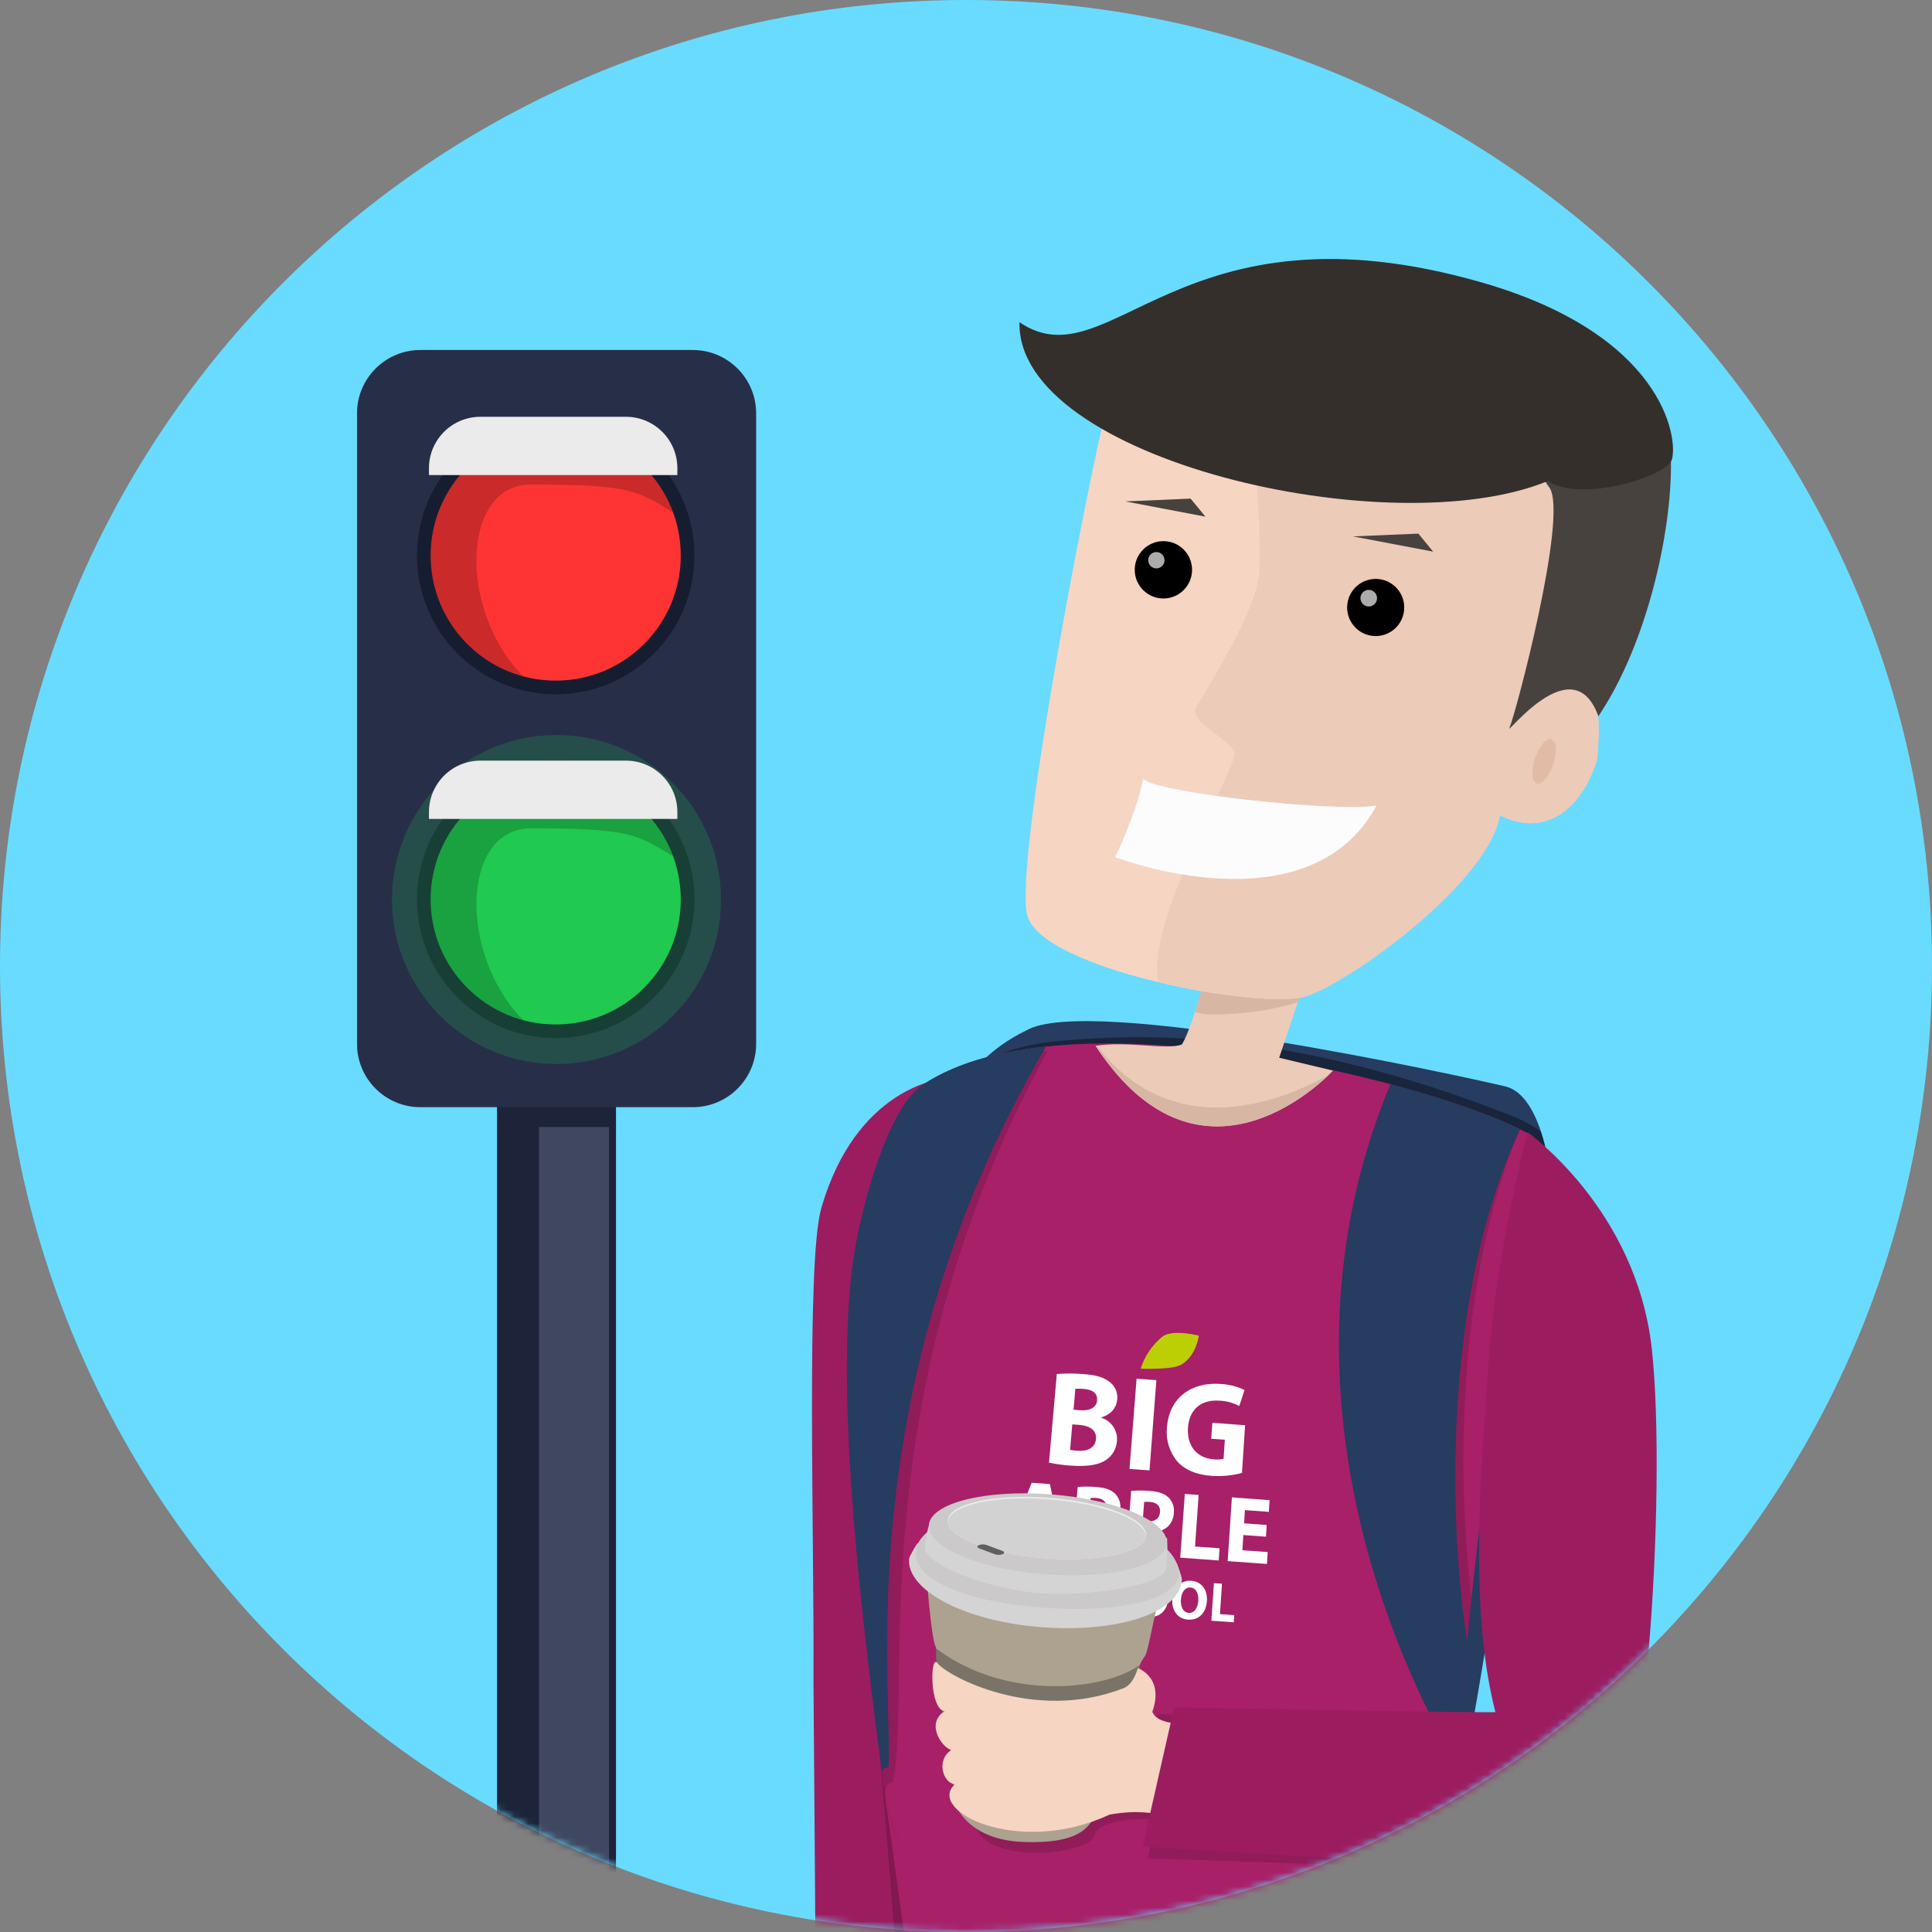
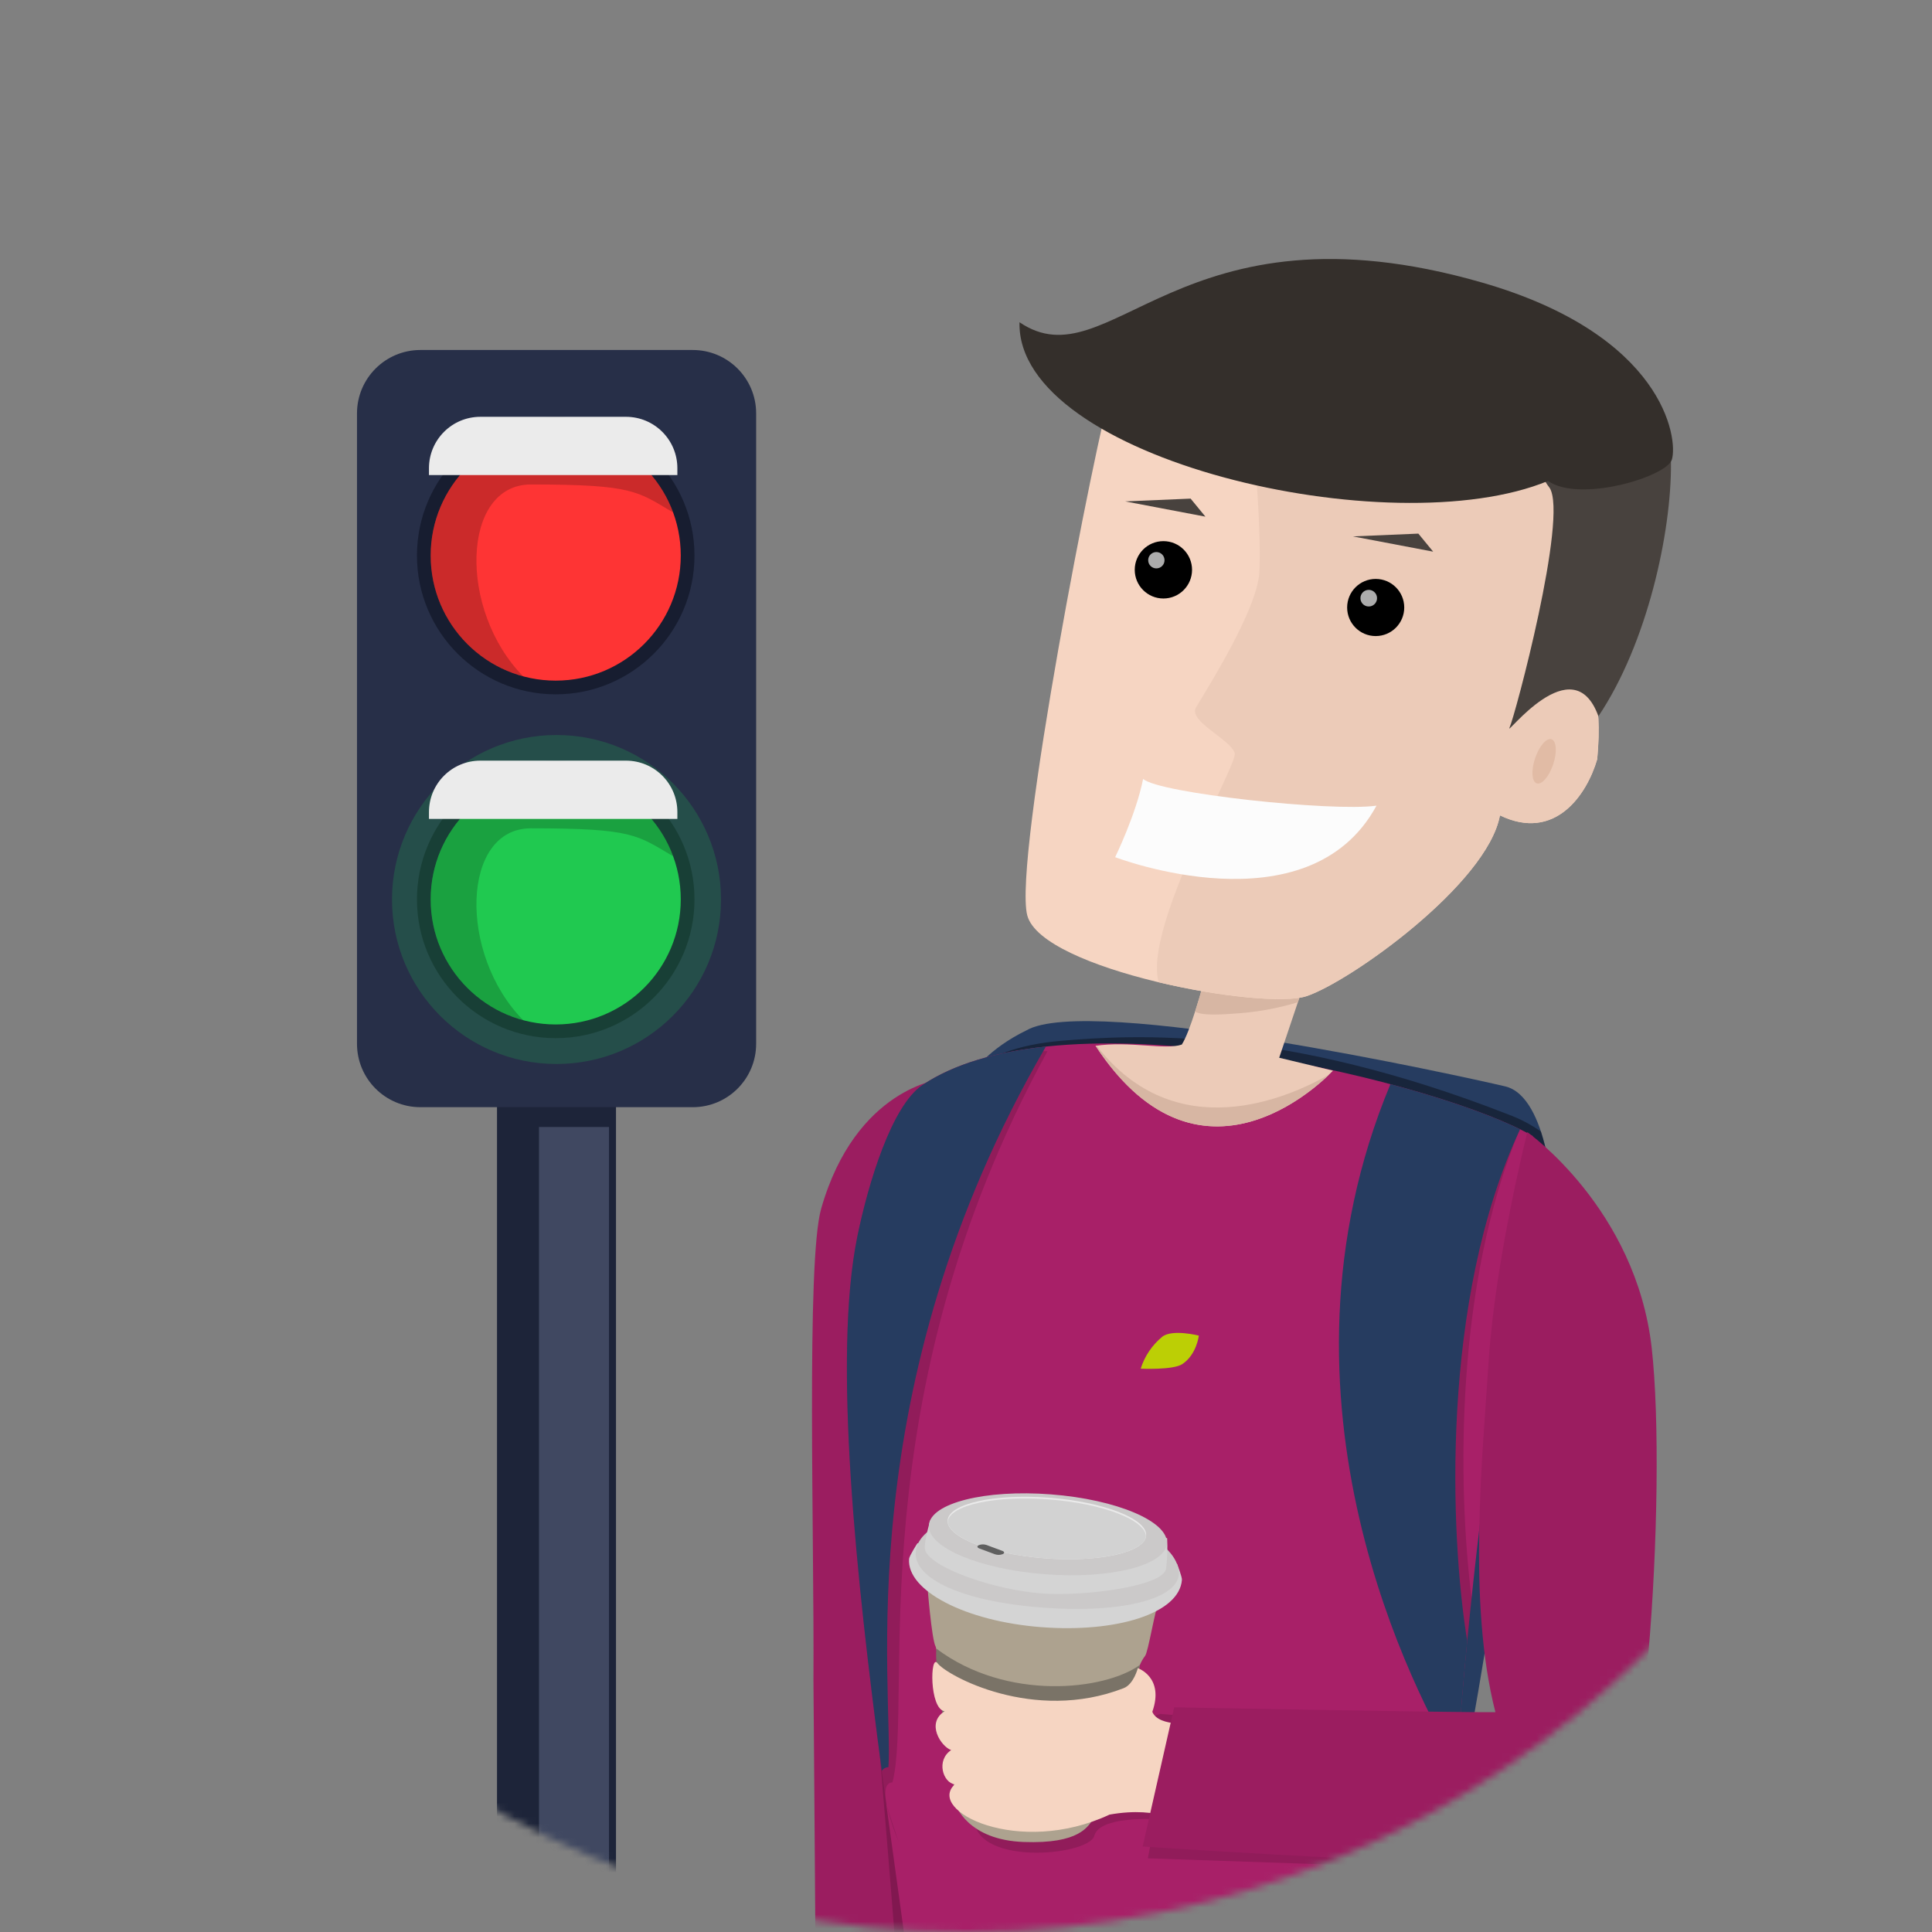
<svg xmlns="http://www.w3.org/2000/svg" width="276" height="276" viewBox="0 0 276 276" fill="none">
  <rect x="0" y="0" width="276" height="276" fill="#808080" stroke="none" />
-   <path d="M138 276C214.215 276 276 214.215 276 138C276 61.785 214.215 0 138 0C61.785 0 0 61.785 0 138C0 214.215 61.785 276 138 276Z" fill="#69DBFF" />
  <mask id="mask0" mask-type="alpha" maskUnits="userSpaceOnUse" x="0" y="0" width="276" height="276">
    <path d="M138 276C214.215 276 276 214.215 276 138C276 61.785 214.215 0 138 0C61.785 0 0 61.785 0 138C0 214.215 61.785 276 138 276Z" fill="#7CCBE4" />
  </mask>
  <g mask="url(#mask0)">
    <rect x="71" y="157" width="17" height="119" fill="#1D2439" />
    <rect x="77" y="161" width="10" height="115" fill="#404861" />
    <path d="M51 59.055C51 54.054 55.054 50 60.055 50H98.966C103.967 50 108.021 54.054 108.021 59.055V149.114C108.021 154.115 103.967 158.169 98.966 158.169H60.055C55.054 158.169 51 154.115 51 149.114V59.055Z" fill="#272F48" />
    <circle cx="79.389" cy="79.367" r="19.823" fill="#171D30" />
    <circle cx="79.388" cy="79.367" r="17.865" fill="#FE3434" />
    <path d="M96.157 73.202C91.014 70.19 90.525 69.211 75.841 69.211C65.891 69.211 65.441 87.198 74.74 96.618C69.337 95.157 64.701 91.186 62.622 85.533C59.217 76.272 63.964 66.005 73.225 62.6C82.485 59.195 92.752 63.941 96.157 73.202Z" fill="black" fill-opacity="0.2" />
    <path d="M61.281 66.886C61.281 62.831 64.568 59.544 68.623 59.544H89.425C93.48 59.544 96.767 62.831 96.767 66.886V67.865H61.281V66.886Z" fill="#EBEBEB" />
    <circle cx="79.389" cy="128.486" r="19.823" fill="#171D30" />
    <circle cx="79.388" cy="128.486" r="17.865" fill="#21C950" />
    <circle cx="79.5" cy="128.5" r="23.5" fill="#21C950" fill-opacity="0.2" />
    <path d="M96.157 122.321C91.014 119.309 90.525 118.33 75.841 118.33C65.891 118.33 65.441 136.317 74.74 145.737C69.337 144.275 64.701 140.304 62.622 134.651C59.217 125.391 63.964 115.123 73.225 111.718C82.485 108.313 92.752 113.06 96.157 122.321Z" fill="black" fill-opacity="0.2" />
    <path d="M61.281 116.005C61.281 111.95 64.568 108.663 68.623 108.663H89.425C93.48 108.663 96.767 111.95 96.767 116.005V116.984H61.281V116.005Z" fill="#EBEBEB" />
    <path fill-rule="evenodd" clip-rule="evenodd" d="M134.436 154.161C134.436 154.161 122.249 155.383 117.31 172.668C115.155 180.202 116.34 219.823 116.207 239.98C116.296 251.804 116.809 312.572 116.571 312.133L133.275 311.413L130.494 225.321L133.931 190.678L134.436 154.161Z" fill="#9B1D60" />
    <path opacity="0.17" fill-rule="evenodd" clip-rule="evenodd" d="M130.118 311.35C129.015 284.732 122.352 213.243 122.352 213.243L126.129 212.475L132.159 276.79L133.146 311.548C132.184 311.16 131.122 311.091 130.118 311.35Z" fill="black" />
    <path fill-rule="evenodd" clip-rule="evenodd" d="M138.983 153.182C138.983 153.182 141.205 149.826 146.618 147.204C155.499 141.989 208.762 153.723 215.014 155.194C221.267 156.666 221.948 171.914 221.948 171.914C221.948 171.914 210.571 250.385 207.774 258.836C204.978 267.287 129.23 196.354 129.23 196.354L138.983 153.182Z" fill="#263C60" />
    <path opacity="0.38" fill-rule="evenodd" clip-rule="evenodd" d="M215.522 159.229C217.156 159.833 218.706 160.646 220.131 161.648C220.964 164.326 221.518 167.083 221.785 169.874C221.518 170.238 221.218 170.577 220.888 170.885L138.73 154.298L138.981 153.182C139.174 152.907 139.382 152.644 139.603 152.392C141.486 151.023 145.087 149.25 151.49 148.696C162.383 147.753 183.399 146.662 215.522 159.229Z" fill="black" />
    <path fill-rule="evenodd" clip-rule="evenodd" d="M131.805 154.983C152.614 141.093 206.797 155.053 218.971 162.304C212.616 206.991 205.267 254.051 207.704 294.907C209.851 295.267 132.89 295.388 132.89 295.388C131.331 293.868 131.086 290.922 130.102 283.293C126.478 255.17 117.419 201.157 122.492 176.558C124.029 169.103 127.36 157.95 131.805 154.983Z" fill="#A82068" />
    <path opacity="0.14" fill-rule="evenodd" clip-rule="evenodd" d="M208.412 248.303C207.949 254.595 207.603 260.825 207.41 266.967L163.982 265.473L165.042 259.887C165.042 259.887 157.062 259.382 156.324 262.261C155.585 265.14 138.48 266.762 139.162 259.246C139.738 253.547 165.755 244.844 165.755 244.844L208.412 248.303ZM210.223 228.329C209.475 235.391 208.833 242.407 208.336 249.346C201.25 236.928 182.408 197.667 198.657 154.889C206.513 156.983 213.092 159.319 217.125 161.314C207.909 183.32 208.19 211.904 210.223 228.329ZM126.7 257.987C126.665 257.872 126.629 257.754 126.593 257.636C122.776 229.528 118.713 194.885 122.492 176.562C124.029 169.105 127.36 157.952 131.805 154.985C135.145 152.756 139.348 151.247 144.096 150.31C146.196 150.17 148.111 150.15 149.638 150.173C122.332 200.009 130.527 242.889 127.497 254.623C126.337 254.67 126.329 256.222 126.7 257.987H126.7ZM126.7 257.987C127.707 261.28 128.392 263.135 128.392 263.135C127.686 261.469 127.12 259.747 126.7 257.987H126.7Z" fill="black" />
    <path fill-rule="evenodd" clip-rule="evenodd" d="M209.601 234.425C209.025 240.353 208.541 246.235 208.148 252.071C202.439 242.544 179.782 200.118 198.631 154.882C206.516 156.983 213.116 159.327 217.151 161.327C205.725 185.791 207.157 219.399 209.601 234.425ZM149.41 149.51C120.967 198.411 127.666 241.575 126.918 252.447C126.73 252.453 126.546 252.504 126.381 252.594C126.215 252.684 126.073 252.812 125.966 252.967C122.356 225.784 118.92 193.882 122.491 176.561C124.029 169.103 127.359 157.95 131.805 154.983C136.346 151.953 142.476 150.248 149.41 149.51Z" fill="#263C60" />
-     <path fill-rule="evenodd" clip-rule="evenodd" d="M150.974 196.284C152.202 196.191 153.435 196.192 154.663 196.288C156.394 196.416 157.441 196.666 158.323 197.283C158.762 197.558 159.115 197.95 159.342 198.416C159.569 198.882 159.661 199.402 159.607 199.918C159.516 201.042 158.781 202.042 157.315 202.491L157.312 202.531C158.017 202.741 158.626 203.19 159.036 203.8C159.447 204.411 159.632 205.145 159.561 205.877C159.523 206.41 159.365 206.928 159.099 207.391C158.834 207.854 158.466 208.252 158.025 208.553C157.041 209.239 155.465 209.552 152.943 209.368C151.906 209.303 150.874 209.162 149.857 208.947L150.974 196.284ZM153.363 201.394L154.298 201.463C155.811 201.575 156.65 201.003 156.729 200.05C156.809 199.08 156.127 198.514 154.839 198.419C154.434 198.38 154.026 198.376 153.62 198.406L153.363 201.394ZM152.871 207.129C153.237 207.193 153.606 207.233 153.978 207.25C155.271 207.344 156.459 206.908 156.571 205.545C156.678 204.258 155.58 203.658 154.158 203.554L153.184 203.482L152.871 207.129ZM165.196 197.164L164.214 210.055L161.358 209.847L162.371 196.956L165.196 197.164ZM177.426 210.42C176.035 210.785 174.595 210.93 173.159 210.847C170.851 210.679 169.222 209.957 168.142 208.731C167.595 208.056 167.187 207.28 166.941 206.446C166.695 205.613 166.616 204.739 166.709 203.875C167.048 199.606 170.255 197.403 174.356 197.707C175.546 197.764 176.714 198.058 177.79 198.572L177.038 200.86C176.157 200.388 175.178 200.126 174.178 200.095C171.815 199.921 169.913 201.138 169.711 203.943C169.518 206.627 171.055 208.306 173.395 208.477C173.862 208.53 174.335 208.506 174.794 208.406L174.978 205.678L173.035 205.535L173.192 203.257L177.869 203.601L177.426 210.42ZM146.768 218.582L145.926 220.885L143.867 220.735L147.377 211.824L149.982 212.014L151.936 221.319L149.77 221.162L149.297 218.764L146.768 218.582ZM149.143 217.2L148.763 215.229C148.657 214.677 148.558 213.992 148.478 213.447H148.451C148.274 213.973 148.083 214.651 147.89 215.167L147.195 217.061L149.143 217.2ZM153.953 212.425C154.85 212.351 155.752 212.354 156.648 212.433C157.869 212.522 158.724 212.827 159.267 213.353C159.551 213.632 159.769 213.972 159.903 214.347C160.036 214.722 160.083 215.123 160.039 215.518C160.029 215.917 159.936 216.31 159.768 216.671C159.599 217.033 159.358 217.356 159.06 217.62C158.212 218.238 157.161 218.507 156.121 218.372C155.893 218.361 155.666 218.328 155.445 218.272L155.173 221.555L153.193 221.411L153.953 212.425ZM155.577 216.687C155.792 216.746 156.013 216.78 156.236 216.788C157.295 216.865 157.99 216.36 158.065 215.442C158.133 214.607 157.614 214.07 156.612 213.997C156.342 213.969 156.069 213.971 155.8 214.005L155.577 216.687ZM161.6 212.983C162.496 212.908 163.396 212.911 164.291 212.991C165.513 213.08 166.365 213.384 166.914 213.911C167.199 214.189 167.418 214.528 167.553 214.903C167.689 215.278 167.738 215.679 167.697 216.075C167.689 216.473 167.599 216.865 167.433 217.227C167.267 217.588 167.028 217.912 166.732 218.177C165.888 218.796 164.838 219.065 163.801 218.929C163.573 218.918 163.346 218.885 163.124 218.829L162.874 222.112L160.898 221.969L161.6 212.983ZM163.246 217.245C163.462 217.304 163.684 217.337 163.908 217.345C164.964 217.422 165.657 216.917 165.725 215.999C165.788 215.164 165.265 214.627 164.263 214.555C163.993 214.526 163.72 214.528 163.451 214.562L163.246 217.245ZM169.261 213.42L171.236 213.565L170.718 220.931L174.218 221.185L174.102 222.924L168.606 222.526L169.261 213.42ZM180.851 219.527L177.62 219.293L177.48 221.461L181.095 221.723L180.991 223.423L175.384 223.017L175.985 213.911L181.368 214.303L181.264 215.982L177.849 215.731L177.727 217.617L180.954 217.852L180.851 219.527ZM148.023 228.461C148.404 228.702 148.837 228.848 149.286 228.888C149.82 228.927 150.123 228.716 150.153 228.365C150.182 228.031 149.957 227.821 149.356 227.552C148.53 227.173 148.009 226.64 148.078 225.86C148.159 224.945 148.959 224.306 150.164 224.394C150.615 224.413 151.055 224.538 151.448 224.758L151.108 225.711C150.79 225.519 150.431 225.406 150.06 225.381C149.559 225.345 149.292 225.572 149.268 225.843C149.238 226.183 149.507 226.355 150.157 226.666C151.036 227.083 151.409 227.607 151.346 228.364C151.268 229.266 150.547 229.987 149.13 229.886C148.625 229.853 148.135 229.702 147.699 229.444L148.023 228.461ZM155.852 230.141C155.42 230.278 154.965 230.325 154.515 230.279C152.735 230.151 151.916 228.917 152.047 227.386C152.055 227.007 152.142 226.633 152.303 226.289C152.465 225.946 152.696 225.64 152.983 225.391C153.27 225.143 153.606 224.957 153.969 224.847C154.332 224.736 154.714 224.703 155.09 224.749C155.524 224.761 155.95 224.874 156.332 225.08L156.013 226.016C155.716 225.858 155.389 225.767 155.053 225.747C154.138 225.681 153.375 226.209 153.275 227.401C153.184 228.477 153.737 229.202 154.769 229.276C155.104 229.303 155.441 229.267 155.762 229.168L155.852 230.141ZM158.265 225.062L158.1 227.118L160.014 227.256L160.176 225.2L161.333 225.283L160.917 230.648L159.754 230.565L159.931 228.312L158.015 228.174L157.834 230.427L156.674 230.345L157.109 224.98L158.265 225.062ZM166.898 228.321C166.769 230.092 165.676 231.083 164.164 230.974C162.651 230.865 161.835 229.592 161.953 228.053C162.077 226.449 163.159 225.319 164.665 225.428C166.238 225.539 167.007 226.832 166.898 228.319L166.898 228.321ZM163.184 228.118C163.103 229.176 163.52 229.953 164.298 230.009C165.076 230.066 165.593 229.317 165.67 228.271C165.742 227.302 165.37 226.444 164.568 226.386C163.766 226.328 163.263 227.074 163.184 228.116L163.184 228.118ZM172.414 228.719C172.293 230.49 171.205 231.481 169.695 231.373C168.177 231.264 167.361 229.991 167.472 228.451C167.589 226.847 168.664 225.717 170.169 225.826C171.742 225.936 172.516 227.229 172.415 228.716L172.414 228.719ZM168.701 228.519C168.626 229.577 169.046 230.354 169.825 230.41C170.603 230.466 171.114 229.718 171.187 228.673C171.254 227.703 170.877 226.844 170.08 226.787C169.283 226.729 168.776 227.471 168.702 228.513L168.701 228.519ZM173.415 226.162L174.568 226.245L174.278 230.587L176.321 230.734L176.254 231.758L173.052 231.528L173.415 226.162Z" fill="white" />
    <path fill-rule="evenodd" clip-rule="evenodd" d="M171.262 190.802C171.262 190.802 167.491 189.84 166.051 190.952C164.597 192.142 163.521 193.731 162.957 195.524C162.957 195.524 167.579 195.745 168.898 194.873C170.951 193.518 171.262 190.802 171.262 190.802Z" fill="#BCCF05" />
    <path fill-rule="evenodd" clip-rule="evenodd" d="M136.352 257.255C136.245 256.503 136.199 249.564 135.998 248.971C135.796 248.377 135.31 247.394 135.069 246.463C134.808 245.455 134.139 236.676 133.674 235.252C133.09 234.3 132.465 226.324 132.465 226.324C132.465 226.324 166.164 227.435 165.574 228.711C164.984 229.986 164.03 236.023 163.578 236.566C163.263 236.977 163.007 237.43 162.817 237.911C162.817 237.911 160.789 247.251 160.199 248.526C159.757 249.383 159.139 250.136 158.386 250.737C158.386 250.737 157.153 258.283 156.311 259.622C155.469 260.961 154.213 263.423 146.261 263.141C138.309 262.859 136.459 258.007 136.352 257.255Z" fill="#ADA28F" />
    <path fill-rule="evenodd" clip-rule="evenodd" d="M133.766 235.517C143.795 243.061 157.806 241.499 162.852 237.842C162.802 238.499 160.627 247.713 160.106 249.159C159.584 250.605 153.477 254.364 147.38 253.894C141.061 253.407 135.605 249.849 135.069 247.165C134.759 245.821 133.503 237.891 133.766 235.517Z" fill="#7A7367" />
    <path fill-rule="evenodd" clip-rule="evenodd" d="M149.797 218.411C158.035 219.047 168.15 223.409 168.15 223.409C168.15 223.409 168.879 225.267 168.846 225.701C168.48 230.504 159.491 233.278 148.727 232.449C137.963 231.619 129.518 227.253 129.866 222.697C129.898 222.266 131.051 220.479 131.051 220.479C131.051 220.479 141.542 217.773 149.797 218.411Z" fill="#D4D4D4" />
    <path fill-rule="evenodd" clip-rule="evenodd" d="M149.882 215.691C160.037 216.474 167.64 219.964 168.381 224.26C169.057 228.18 160.912 230.578 148.817 229.646C136.722 228.715 130.023 225.171 130.878 221.286C131.758 217.281 139.727 214.908 149.882 215.691Z" fill="#CBC9C9" />
    <path fill-rule="evenodd" clip-rule="evenodd" d="M132.921 217.129C132.921 217.129 131.915 220.355 132.16 221.447C132.971 223.96 142.005 227.13 148.807 227.63C154.988 228.085 166.478 226.592 166.594 223.998C166.765 222.584 166.812 221.158 166.733 219.736L132.921 217.129Z" fill="#D4D4D4" />
    <path fill-rule="evenodd" clip-rule="evenodd" d="M150.131 213.481C159.518 214.205 166.933 217.346 166.693 220.497C166.452 223.647 158.648 225.615 149.26 224.892C139.872 224.168 132.457 221.027 132.697 217.877C132.937 214.726 140.743 212.757 150.131 213.481Z" fill="#CBC9C9" />
    <path fill-rule="evenodd" clip-rule="evenodd" d="M149.885 213.958C157.717 214.559 163.917 216.988 163.734 219.378C163.552 221.768 157.056 223.216 149.225 222.612C141.394 222.008 135.193 219.582 135.375 217.192C135.557 214.802 142.052 213.354 149.885 213.958Z" fill="#EAEAEA" />
    <path fill-rule="evenodd" clip-rule="evenodd" d="M149.23 222.612C141.535 222.019 135.429 219.665 135.391 217.317C135.784 215.001 142.176 213.611 149.87 214.204C157.565 214.796 163.671 217.15 163.709 219.499C163.316 221.815 156.925 223.205 149.23 222.612Z" fill="#D2D2D2" />
    <path fill-rule="evenodd" clip-rule="evenodd" d="M133.926 237.594C132.871 236.172 132.733 244.108 134.945 244.467C132.239 246.169 134.444 249.512 135.879 250.013C133.694 251.479 134.709 254.676 136.401 254.912C132.28 258.689 145.502 265.305 158.501 259.231C165.824 257.912 169.342 260.695 169.342 260.695L170.754 246.135C170.754 246.135 165.56 246.837 164.616 244.544C166.365 239.594 162.545 238.307 162.545 238.307C162.545 238.307 161.971 240.605 160.521 241.168C147.642 246.173 135.222 239.342 133.926 237.594Z" fill="#F6D5C2" />
    <path fill-rule="evenodd" clip-rule="evenodd" d="M218.186 161.732C218.186 161.732 233.718 172.652 235.959 192.57C238.2 212.488 235.015 265.597 228.017 265.894C219.283 267.588 163.238 263.783 163.238 263.783L167.743 243.901C167.743 243.901 208.179 244.673 213.628 244.593C209.634 228.976 211.781 208.233 212.671 194.368C213.59 180.042 218.186 161.732 218.186 161.732Z" fill="#9B1D60" />
    <path fill-rule="evenodd" clip-rule="evenodd" d="M156.508 149.404C172.036 173.038 190.424 152.948 190.424 152.948L182.742 151.105L190.326 128.567C190.326 128.567 174.398 130.756 174.764 129.186C175.131 127.616 171.113 145.669 168.83 149.223C166.508 150.04 161.298 148.682 156.508 149.404Z" fill="#ECCBB8" />
    <path fill-rule="evenodd" clip-rule="evenodd" d="M156.508 149.404C156.558 149.397 156.604 149.393 156.651 149.386C167.993 163.996 184.082 156.823 189.87 153.508C186.705 156.59 170.454 170.629 156.508 149.404ZM187.459 137.086L185.408 143.182C182.4 144.088 179.297 144.636 176.161 144.813C172.879 145.064 171.355 144.909 170.726 144.513C171.156 143.173 171.592 141.686 172.011 140.177C174.739 138.449 182.673 136.999 187.459 137.086Z" fill="#D7B6A3" />
    <path fill-rule="evenodd" clip-rule="evenodd" d="M146.753 130.773C148.814 138.566 180.429 144.362 186.628 142.313C192.826 140.264 212.473 126.286 214.276 116.481C222.117 120.278 226.69 113.56 228.172 108.453C229.848 90.044 221.007 97.605 217.927 99.998C240.349 62.898 215.694 53.873 205.852 46.585C183.05 31.273 161.11 48.025 158.876 55.099C156.642 62.173 144.693 122.979 146.753 130.773Z" fill="#F6D5C2" />
    <path fill-rule="evenodd" clip-rule="evenodd" d="M223.78 61.762C228.563 69.571 229.313 81.168 217.932 99.996C221.011 97.603 229.853 90.042 228.177 108.451C226.695 113.561 222.121 120.28 214.281 116.481C212.477 126.287 192.831 140.267 186.633 142.313C183.576 143.322 174.357 142.426 165.536 140.326C163.241 132.755 176.752 109.331 176.391 107.65C175.974 105.699 169.708 103.053 170.847 101.081C171.985 99.108 179.597 87.261 179.906 81.78C180.214 76.3 179.281 65.751 179.281 65.751L223.78 61.762Z" fill="#ECCBB8" />
    <path fill-rule="evenodd" clip-rule="evenodd" d="M215.651 103.943C216.406 102.368 224.034 73.831 221.376 69.698C213.966 60.158 238.648 56.159 238.712 66.183C238.775 76.07 235.328 91.918 228.343 102.322C224.692 92.205 214.895 105.519 215.651 103.943Z" fill="#48423E" />
    <path d="M196.528 90.867C198.78 90.867 200.606 89.04 200.606 86.785C200.606 84.531 198.78 82.704 196.528 82.704C194.275 82.704 192.449 84.531 192.449 86.785C192.449 89.04 194.275 90.867 196.528 90.867Z" fill="black" />
    <path fill-rule="evenodd" clip-rule="evenodd" d="M195.505 84.267C195.74 84.261 195.971 84.325 196.17 84.451C196.368 84.578 196.524 84.76 196.619 84.975C196.714 85.191 196.742 85.429 196.701 85.661C196.66 85.893 196.551 86.107 196.388 86.276C196.225 86.446 196.016 86.563 195.786 86.613C195.556 86.663 195.317 86.644 195.098 86.557C194.88 86.471 194.692 86.322 194.558 86.128C194.424 85.934 194.351 85.706 194.348 85.47C194.342 85.157 194.461 84.855 194.677 84.629C194.894 84.403 195.192 84.273 195.505 84.267Z" fill="#ACACAC" />
    <path d="M166.199 85.5C168.46 85.5 170.293 83.665 170.293 81.403C170.293 79.14 168.46 77.305 166.199 77.305C163.938 77.305 162.105 79.14 162.105 81.403C162.105 83.665 163.938 85.5 166.199 85.5Z" fill="black" />
    <path d="M165.194 81.199C165.839 81.199 166.361 80.676 166.361 80.031C166.361 79.386 165.839 78.864 165.194 78.864C164.55 78.864 164.027 79.386 164.027 80.031C164.027 80.676 164.55 81.199 165.194 81.199Z" fill="#ACACAC" />
    <path fill-rule="evenodd" clip-rule="evenodd" d="M163.302 111.274C162.303 116.32 159.309 122.452 159.309 122.452C159.309 122.452 186.897 133.066 196.642 115.094C190.369 115.992 165.552 113.331 163.302 111.274Z" fill="#FCFCFC" />
    <path fill-rule="evenodd" clip-rule="evenodd" d="M145.644 46.035C158.616 54.842 168.374 27.866 211.737 40.369C237.697 47.855 239.745 62.638 238.837 65.656C238.102 68.101 225.666 71.871 221.147 68.705C198.723 77.984 145.152 65.601 145.644 46.035Z" fill="#342F2B" />
    <path fill-rule="evenodd" clip-rule="evenodd" d="M221.648 105.61C222.361 105.852 222.465 107.458 221.882 109.197C221.298 110.937 220.246 112.152 219.533 111.911C218.82 111.669 218.716 110.063 219.299 108.323C219.883 106.584 220.935 105.369 221.648 105.61Z" fill="#E1BBA5" />
    <path fill-rule="evenodd" clip-rule="evenodd" d="M160.746 71.629L170.088 71.231L172.203 73.808L160.746 71.629Z" fill="#48423E" />
    <path fill-rule="evenodd" clip-rule="evenodd" d="M193.281 76.629L202.623 76.231L204.738 78.808L193.281 76.629Z" fill="#48423E" />
    <path fill-rule="evenodd" clip-rule="evenodd" d="M140.917 220.706L143.194 221.555C143.513 221.675 143.53 221.884 143.238 222.019C142.889 222.152 142.504 222.16 142.149 222.043L139.908 221.21C139.583 221.09 139.539 220.883 139.813 220.744C140.164 220.6 140.556 220.586 140.917 220.706Z" fill="#5F5F5F" />
  </g>
</svg>